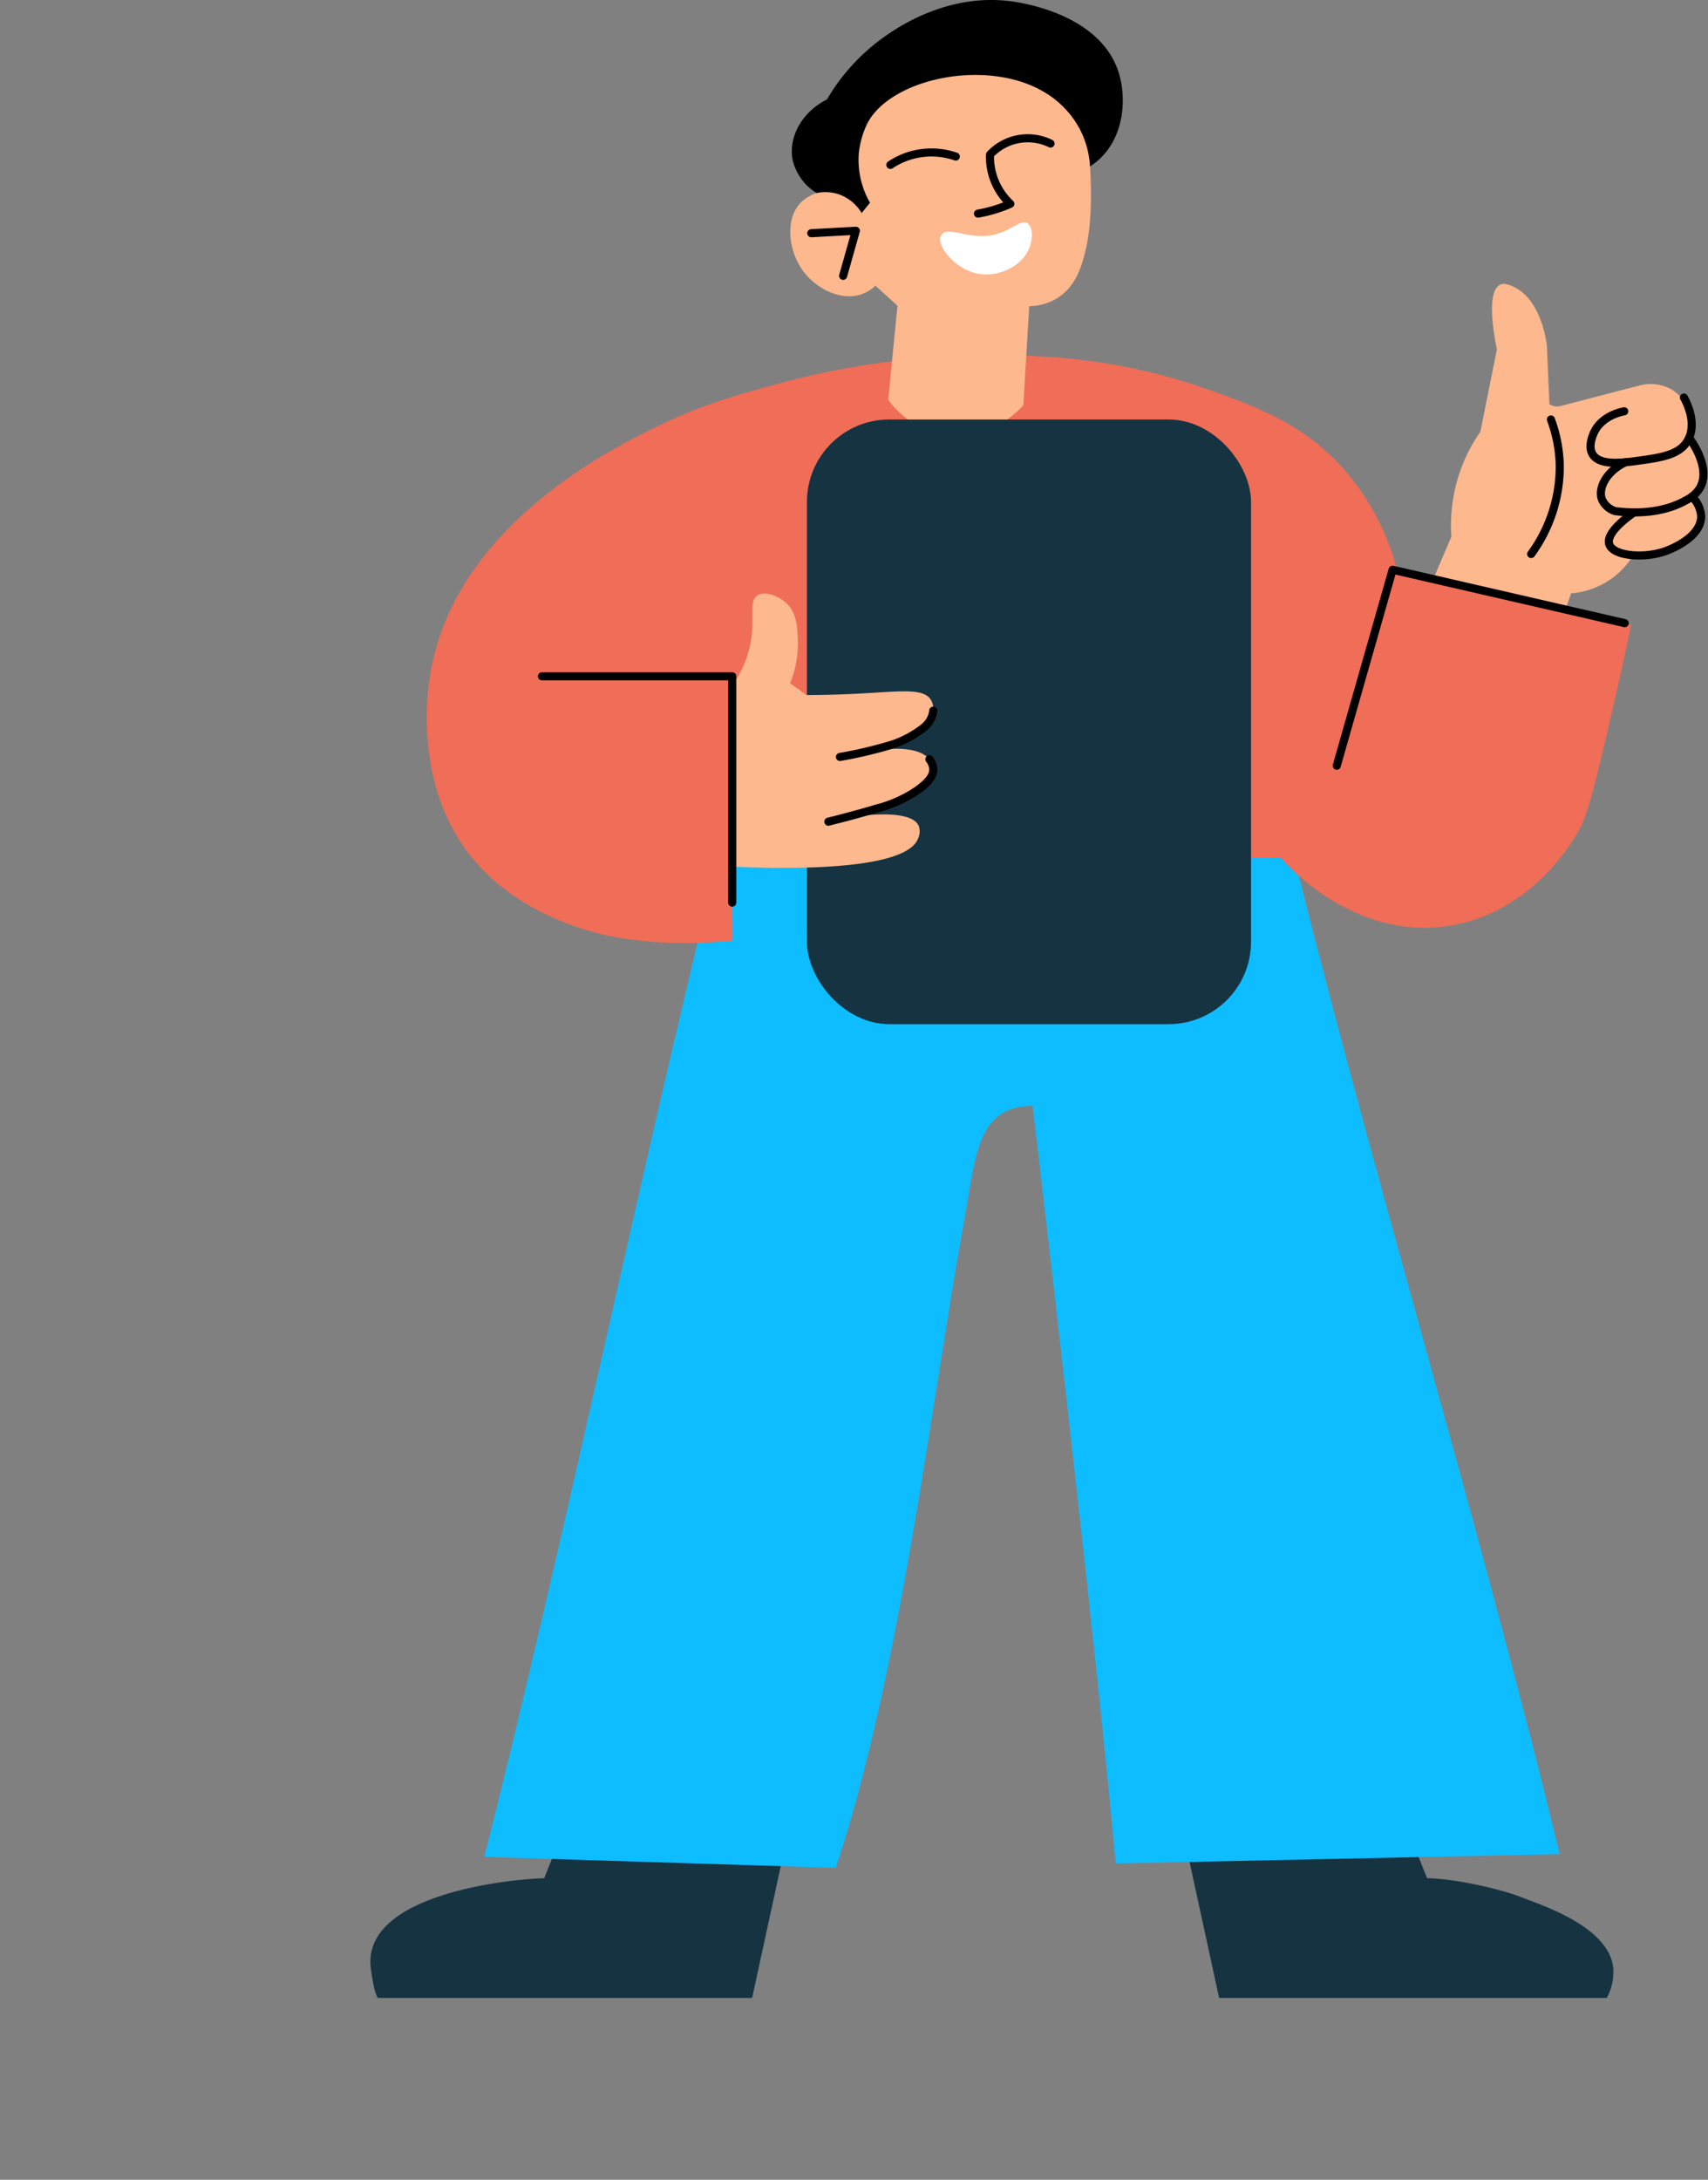
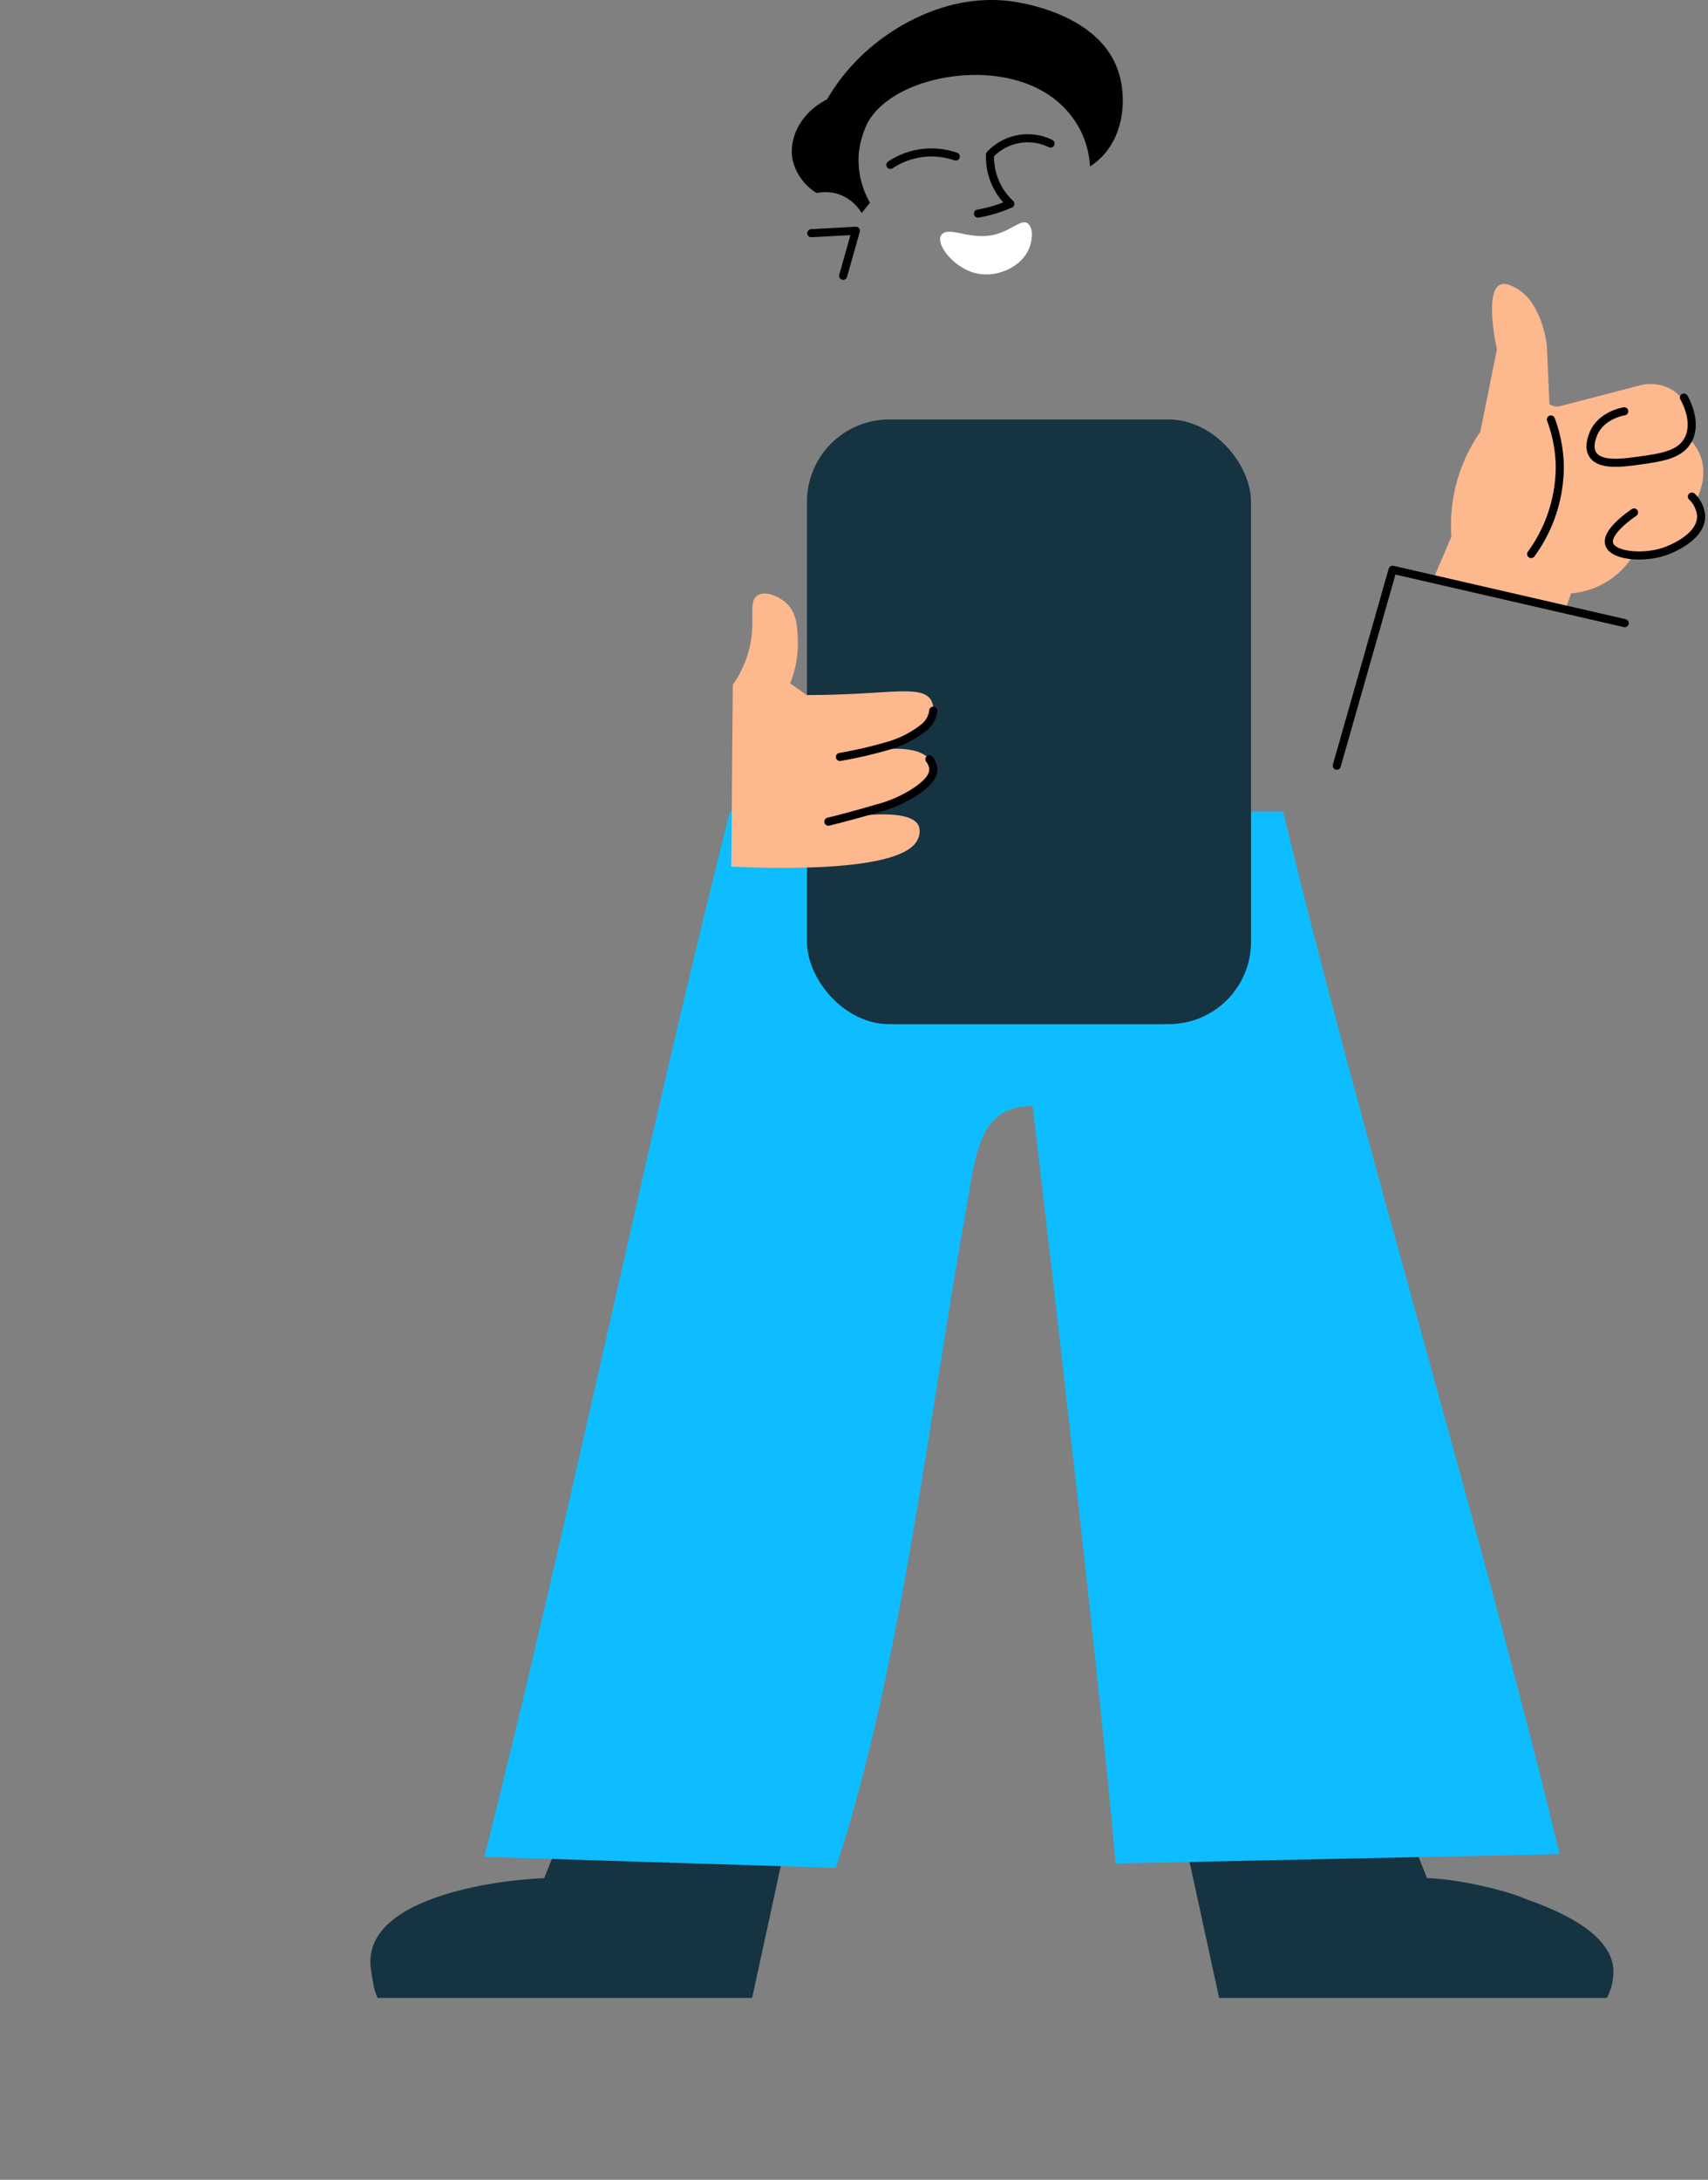
<svg xmlns="http://www.w3.org/2000/svg" width="422.137" height="538.589" viewBox="0 0 422.137 538.589">
  <rect x="0" y="0" width="422.137" height="538.589" fill="#808080" stroke="none" />
  <g id="_04" data-name="04" transform="translate(0 -171.178)">
    <path id="Path_2153" data-name="Path 2153" d="M0,2000Z" transform="translate(0 -1290.233)" fill="#ffece5" />
    <path id="Path_2107" data-name="Path 2107" d="M312.607,1759.156h92.559l7.969-36.674-56.465-.183-2.9,7.275c-7.834.165-45.73,3.757-42.794,22.7C311.405,1755.057,311.75,1757.487,312.607,1759.156Z" transform="translate(-219.277 -1094.315)" fill="#163342" />
    <path id="Path_2108" data-name="Path 2108" d="M1099.838,1759.156h-95.819l-7.969-36.674,56.465-.183,2.9,7.263c7.831.165,19.511,3.119,23.195,4.671,3.628,1.525,22.335,7.068,22.859,18.026A13.641,13.641,0,0,1,1099.838,1759.156Z" transform="translate(-702.713 -1094.315)" fill="#163342" />
    <path id="Path_2109" data-name="Path 2109" d="M406.42,1110.325l86.878,2.721c16.15-48.772,23.319-113.724,32.18-162.5,2.427-13.353,2.9-25.781,16.474-25.781,0,0,15.532,131.094,20.521,187.193l109.716-2.309c-19.246-80.069-49.076-177.552-68.324-257.617H467.152C446.908,931.551,426.664,1030.8,406.42,1110.325Z" transform="translate(-286.729 -480.341)" fill="#0ebdff" />
    <path id="Path_2110" data-name="Path 2110" d="M1202.83,482.334l4.476-10.481a40.514,40.514,0,0,1,7.171-25.96l4.085-20.321c-.4-1.888-2.945-14.26.819-15.977,1.06-.483,2.261.038,3.177.454,6.688,3.022,8.119,12.793,8.352,14.525q.315,7.262.633,14.525a3.328,3.328,0,0,0,2.816.454l19.516-5.083a10.609,10.609,0,0,1,7.99,1.09c3.737,2.335,5.56,7.283,4.356,12.254a11.755,11.755,0,0,1,2.633,4.085c1.953,5.183-.589,10.013-1.09,10.9a8.243,8.243,0,0,1,.99,5.79c-.972,3.952-5.4,5.66-7.975,6.656a19.735,19.735,0,0,1-8.541,1.234,19.834,19.834,0,0,1-15.338,9.377q-.7,2.006-1.408,4.014Z" transform="translate(-848.596 -168.066)" fill="#fdb88e" />
    <path id="Path_2111" data-name="Path 2111" d="M1343.144,508.13c-.519.088-5.775,1.06-7.625,5.566-.294.733-1.322,3.24-.191,5.074,1.767,2.886,7.454,2.1,11.191,1.584,5.831-.8,10.5-1.446,12.466-5.266,2.209-4.285-.589-9.459-1.09-10.349" transform="translate(-941.707 -235.328)" fill="none" stroke="#000" stroke-linecap="round" stroke-linejoin="round" stroke-width="2" />
-     <path id="Path_2112" data-name="Path 2112" d="M1349.581,544.551c-4.739,2.265-6.835,6.447-5.8,9.185a5.346,5.346,0,0,0,3.269,2.9c4.182.521,11.568.81,17.79-2.845a7.844,7.844,0,0,0,3.269-3.086c2.595-4.924-2.285-11.539-2.78-12.189" transform="translate(-947.856 -259.16)" fill="none" stroke="#000" stroke-linecap="round" stroke-linejoin="round" stroke-width="2" />
    <path id="Path_2113" data-name="Path 2113" d="M1356.41,591.761c-1.154.789-7,4.886-6.143,7.8s8.314,3.678,13.768,1.814c.589-.206,9.011-3.189,8.958-8.685a7.374,7.374,0,0,0-2.279-4.844" transform="translate(-952.552 -293.962)" fill="none" stroke="#000" stroke-linecap="round" stroke-linejoin="round" stroke-width="2" />
    <path id="Path_2114" data-name="Path 2114" d="M1289.88,523.13a34.584,34.584,0,0,1,2.188,11.447A36.678,36.678,0,0,1,1285,556.37" transform="translate(-906.567 -248.302)" fill="none" stroke="#000" stroke-linecap="round" stroke-linejoin="round" stroke-width="2" />
-     <path id="Path_2115" data-name="Path 2115" d="M598.164,522.835a61.48,61.48,0,0,0-12.528-24.6c-10.134-11.933-22.249-16.342-35.222-20.88-23.056-8.063-42.458-8.193-54.377-8.169a201.681,201.681,0,0,0-51.8,7.26c-8.214,2.235-17.523,4.765-27.977,9.807-11.353,5.466-51.084,24.6-57.192,61.73-.819,4.977-4.052,28.637,11.041,46.237C381.885,607.961,399.714,612,403.82,612.8a99.173,99.173,0,0,0,13.8,1.543,103.408,103.408,0,0,0,16.159-.545l-.088-20.424H569.3c.916,1.1,17.741,20.615,41.654,16.787,20.677-3.29,30.861-21.5,32.148-23.878,2.182-4.055,4.026-11.836,7.625-27.235,2.282-9.766,4.005-17.826,5.13-23.239Z" transform="translate(-252.715 -210.243)" fill="#f06d57" />
    <path id="Path_2116" data-name="Path 2116" d="M1193.029,662.394,1135.657,649.2l-13.8,48.416" transform="translate(-791.471 -337.244)" fill="none" stroke="#000" stroke-linecap="round" stroke-linejoin="round" stroke-width="2" />
-     <path id="Path_2117" data-name="Path 2117" d="M689.69,276.594l-2.3,23.239a21.827,21.827,0,0,0,14.887,8.835c10.873,1.2,17.929-6.809,18.518-7.5q.73-12.222,1.455-24.444a13.939,13.939,0,0,0,7.018-2.061c4.712-2.992,6.093-8.376,6.9-11.739,3.628-15.123-1.214-41.13-1.938-44.905-3.8-1.714-18.194-7.657-35.1-2.3a48.648,48.648,0,0,0-21.183,13.677L671.9,248.274a10.3,10.3,0,0,0-6.052,2.783c-4.123,4.194-3,11.895.244,16.583,3.107,4.482,9.3,7.854,14.522,6.185a9.677,9.677,0,0,0,3.631-2.179Z" transform="translate(-467.873 -29.875)" fill="#fdb88e" />
    <path id="Path_2118" data-name="Path 2118" d="M838.686,288.5a12.773,12.773,0,0,0-14.946,2.724,15.815,15.815,0,0,0,5.007,12.163c-.9.4-1.891.792-2.966,1.151a34.177,34.177,0,0,1-5.021,1.269" transform="translate(-579.046 -81.85)" fill="none" stroke="#000" stroke-linecap="round" stroke-linejoin="round" stroke-width="2" />
    <path id="Path_2119" data-name="Path 2119" d="M747.24,302.159A18.324,18.324,0,0,1,763.4,300.1" transform="translate(-527.177 -90.239)" fill="none" stroke="#000" stroke-linecap="round" stroke-linejoin="round" stroke-width="2" />
    <path id="Path_2120" data-name="Path 2120" d="M800.5,361.028c-5.434.471-10.031-2.568-11.379,0-1.178,2.235,3.331,8.175,9.08,9.321,5.124,1.019,10.994-1.823,12.769-6.293.663-1.673,1.2-4.712-.294-6.052C808.927,356.451,806.059,360.548,800.5,361.028Z" transform="translate(-556.59 -131.559)" fill="#fff" />
    <path id="Path_2121" data-name="Path 2121" d="M680.86,365.4l11.014-.6-3.145,11.135" transform="translate(-480.346 -136.6)" fill="none" stroke="#000" stroke-linecap="round" stroke-linejoin="round" stroke-width="2" />
    <path id="Path_2122" data-name="Path 2122" d="M670.637,218.876a13.171,13.171,0,0,1-5.914-8.108c-1.14-5.616,2.218-11.895,8.473-15.02a49.672,49.672,0,0,1,13.547-15.02c3.086-2.244,16.916-12.29,34.374-8.835,3.3.654,19.469,3.852,23.966,16.58,2.062,5.813,1.867,14.74-3.269,20.7a16.78,16.78,0,0,1-3.6,3.125,22.839,22.839,0,0,0-2.577-9.3,23.345,23.345,0,0,0-9.079-9.259c-14.136-8.175-37.752-3.166-43.451,8.049a22.6,22.6,0,0,0-2.062,7.383,21.336,21.336,0,0,0,2.783,12.1q-1.028,1.272-2.062,2.542a10.766,10.766,0,0,0-5.569-4.6A10.556,10.556,0,0,0,670.637,218.876Z" transform="translate(-468.807)" />
    <rect id="Rectangle_5337" data-name="Rectangle 5337" width="109.751" height="149.403" rx="20.34" transform="translate(199.442 274.828)" fill="#163342" />
    <path id="Path_2124" data-name="Path 2124" d="M614.1,691.689a26.728,26.728,0,0,0,4.356-10.169c1.2-6.285-.542-10.381,1.726-11.892,1.905-1.266,5.3.177,7.171,1.908,2.562,2.385,2.689,5.79,2.815,9.168a25.8,25.8,0,0,1-1.908,10.62l4.085,2.907c2.65,0,6.544-.053,11.258-.274,11.615-.545,17.52-1.635,19.461,1.452a4.607,4.607,0,0,1,.545,3c-1.01,7.86-21.549,10.982-22.821,11.164,1.213-.342,18.58-5.077,22.247,1.028a3.976,3.976,0,0,1,.6,2c.053,6.747-20.409,11.612-22.677,12.136,2.9-.5,17.081-2.8,19.1,1.844a4.222,4.222,0,0,1-.241,3.269c-3.5,8.246-35.582,7.262-46.092,6.773Z" transform="translate(-432.986 -351.316)" fill="#fdb88e" />
-     <path id="Path_2125" data-name="Path 2125" d="M454.82,738.6h47.026v55.92" transform="translate(-320.875 -400.316)" fill="none" stroke="#000" stroke-linecap="round" stroke-linejoin="round" stroke-width="2" />
    <path id="Path_2126" data-name="Path 2126" d="M727.979,767.41a6.238,6.238,0,0,1-.565,1.985,6.559,6.559,0,0,1-1.655,2.1,25.7,25.7,0,0,1-8.175,4.376,108.828,108.828,0,0,1-12.664,2.983" transform="translate(-497.321 -420.641)" fill="none" stroke="#000" stroke-linecap="round" stroke-linejoin="round" stroke-width="2" />
    <path id="Path_2127" data-name="Path 2127" d="M720.159,808.23a4.262,4.262,0,0,1,.949,2.489c.018,1.178-.542,2.8-4.061,5.257a31.749,31.749,0,0,1-9.845,4.4c-3.24.966-7.292,2.1-12.022,3.269" transform="translate(-490.449 -449.44)" fill="none" stroke="#000" stroke-linecap="round" stroke-linejoin="round" stroke-width="2" />
  </g>
</svg>